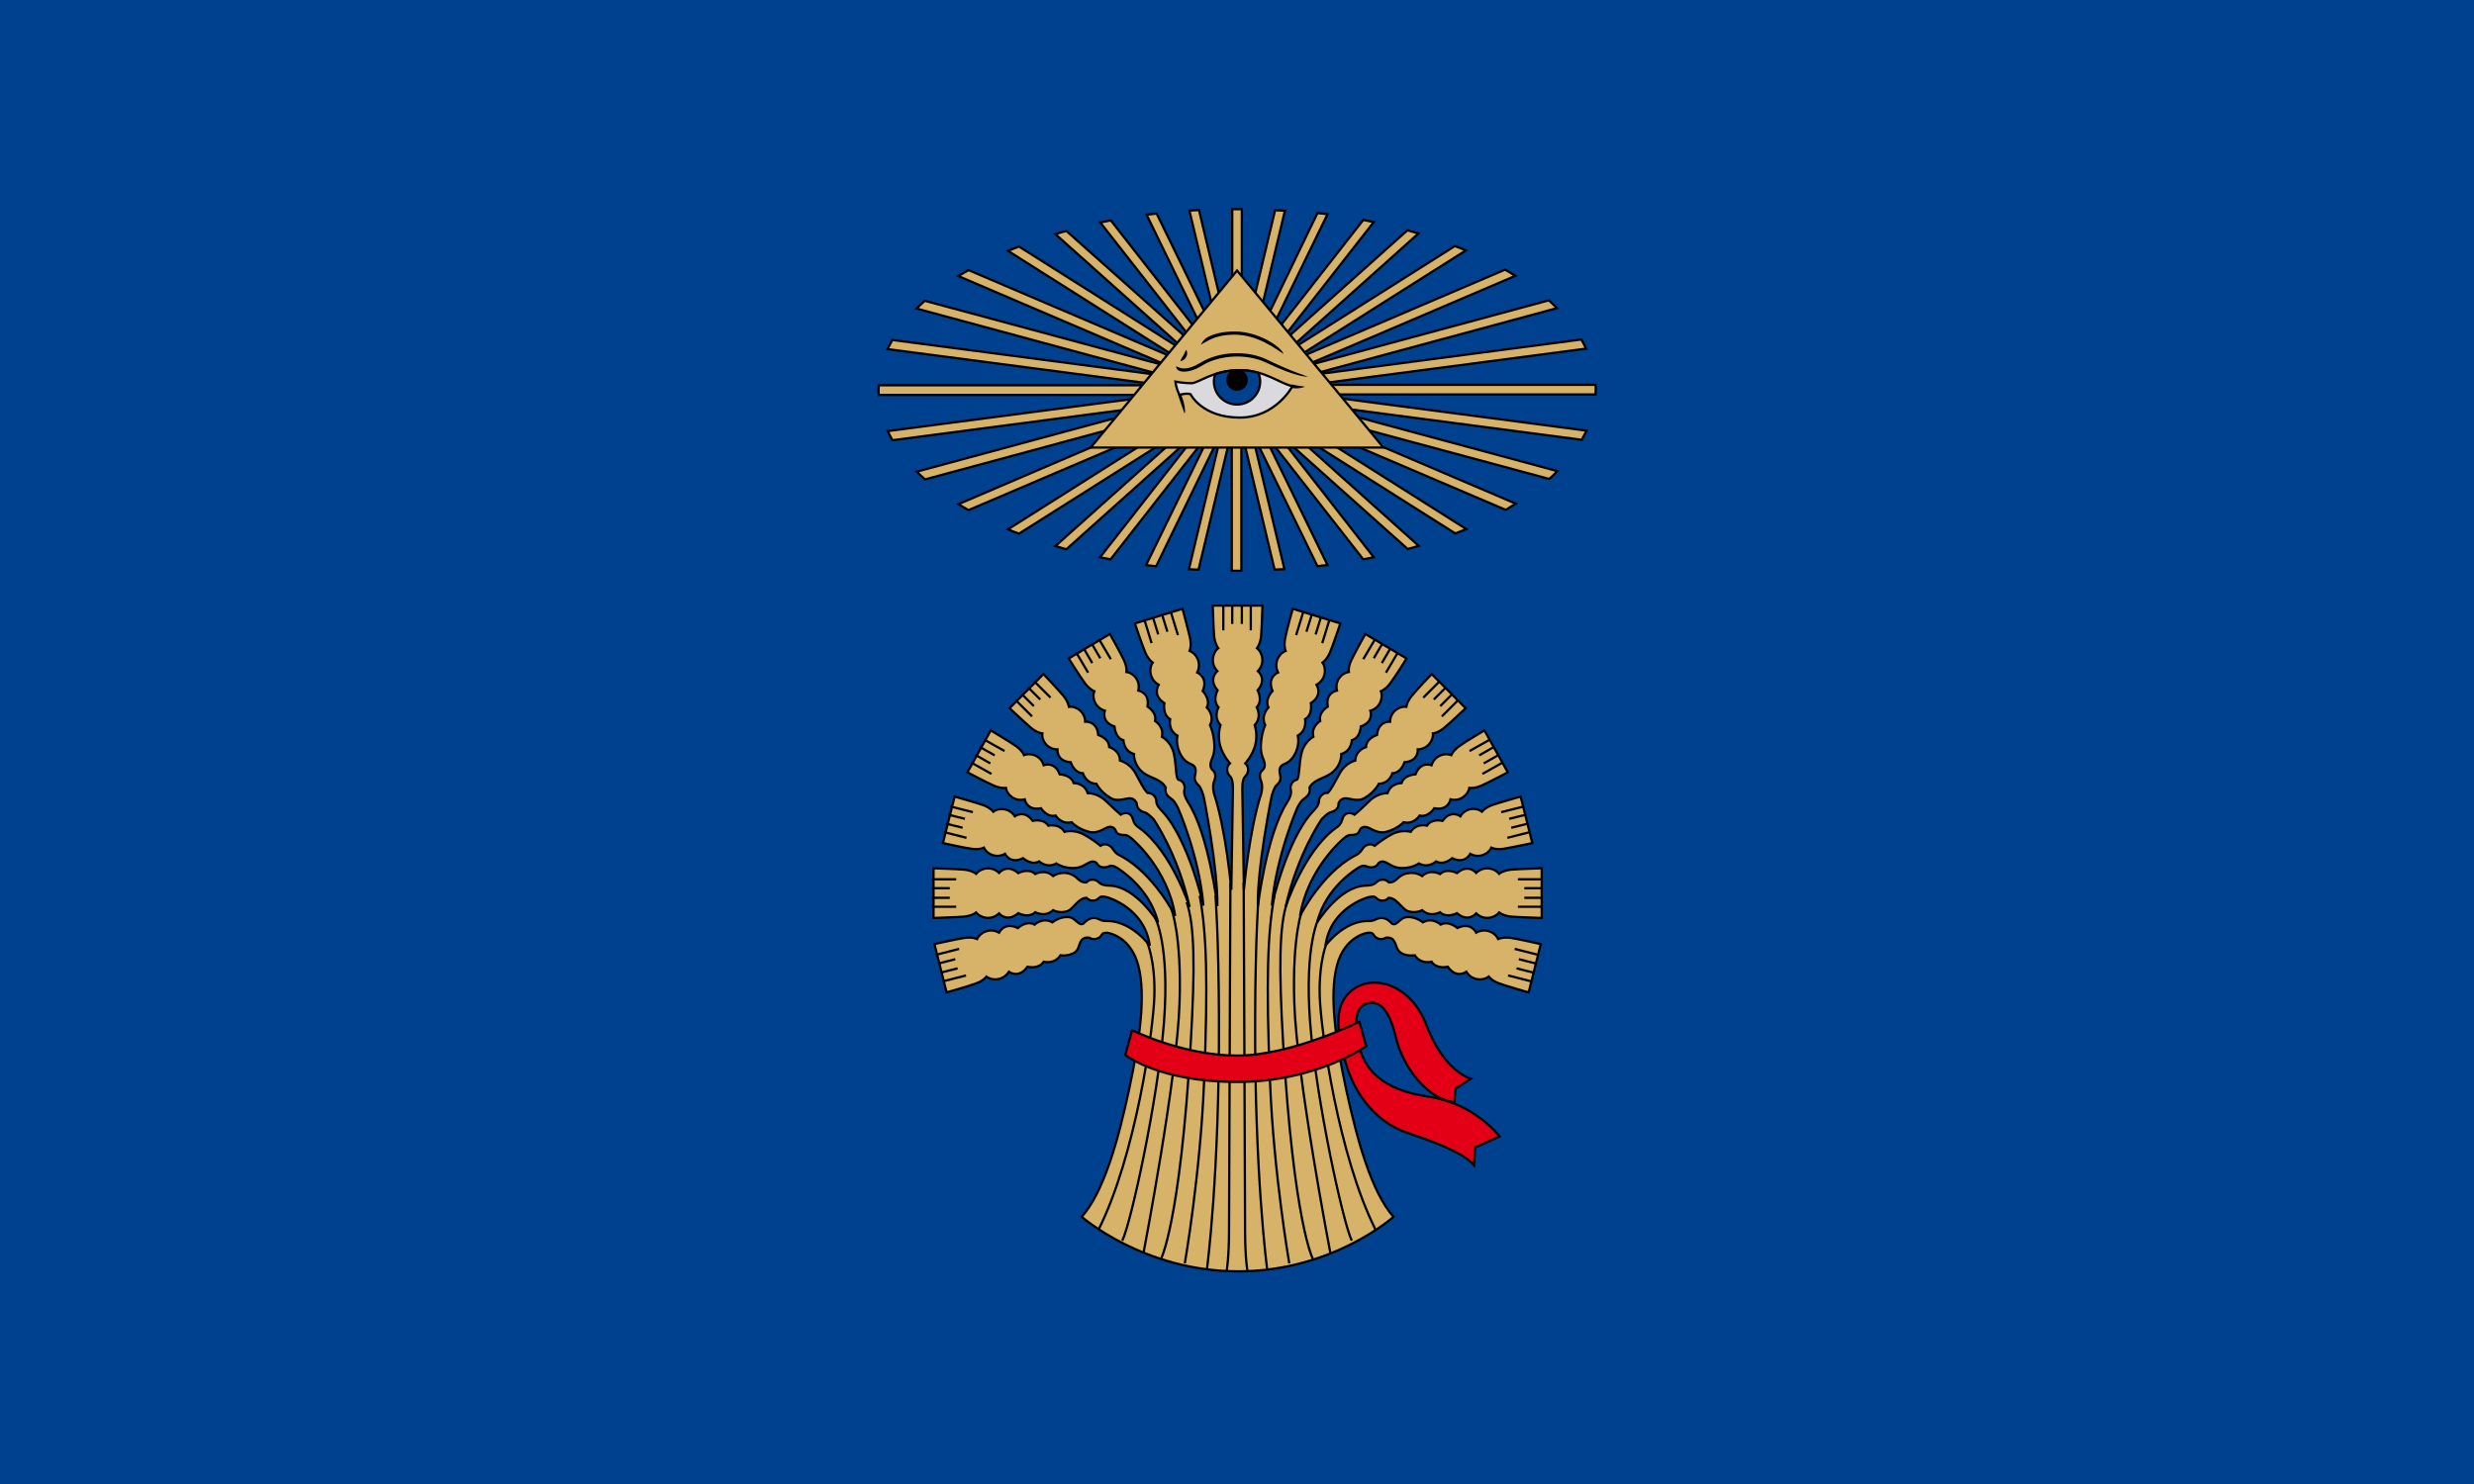
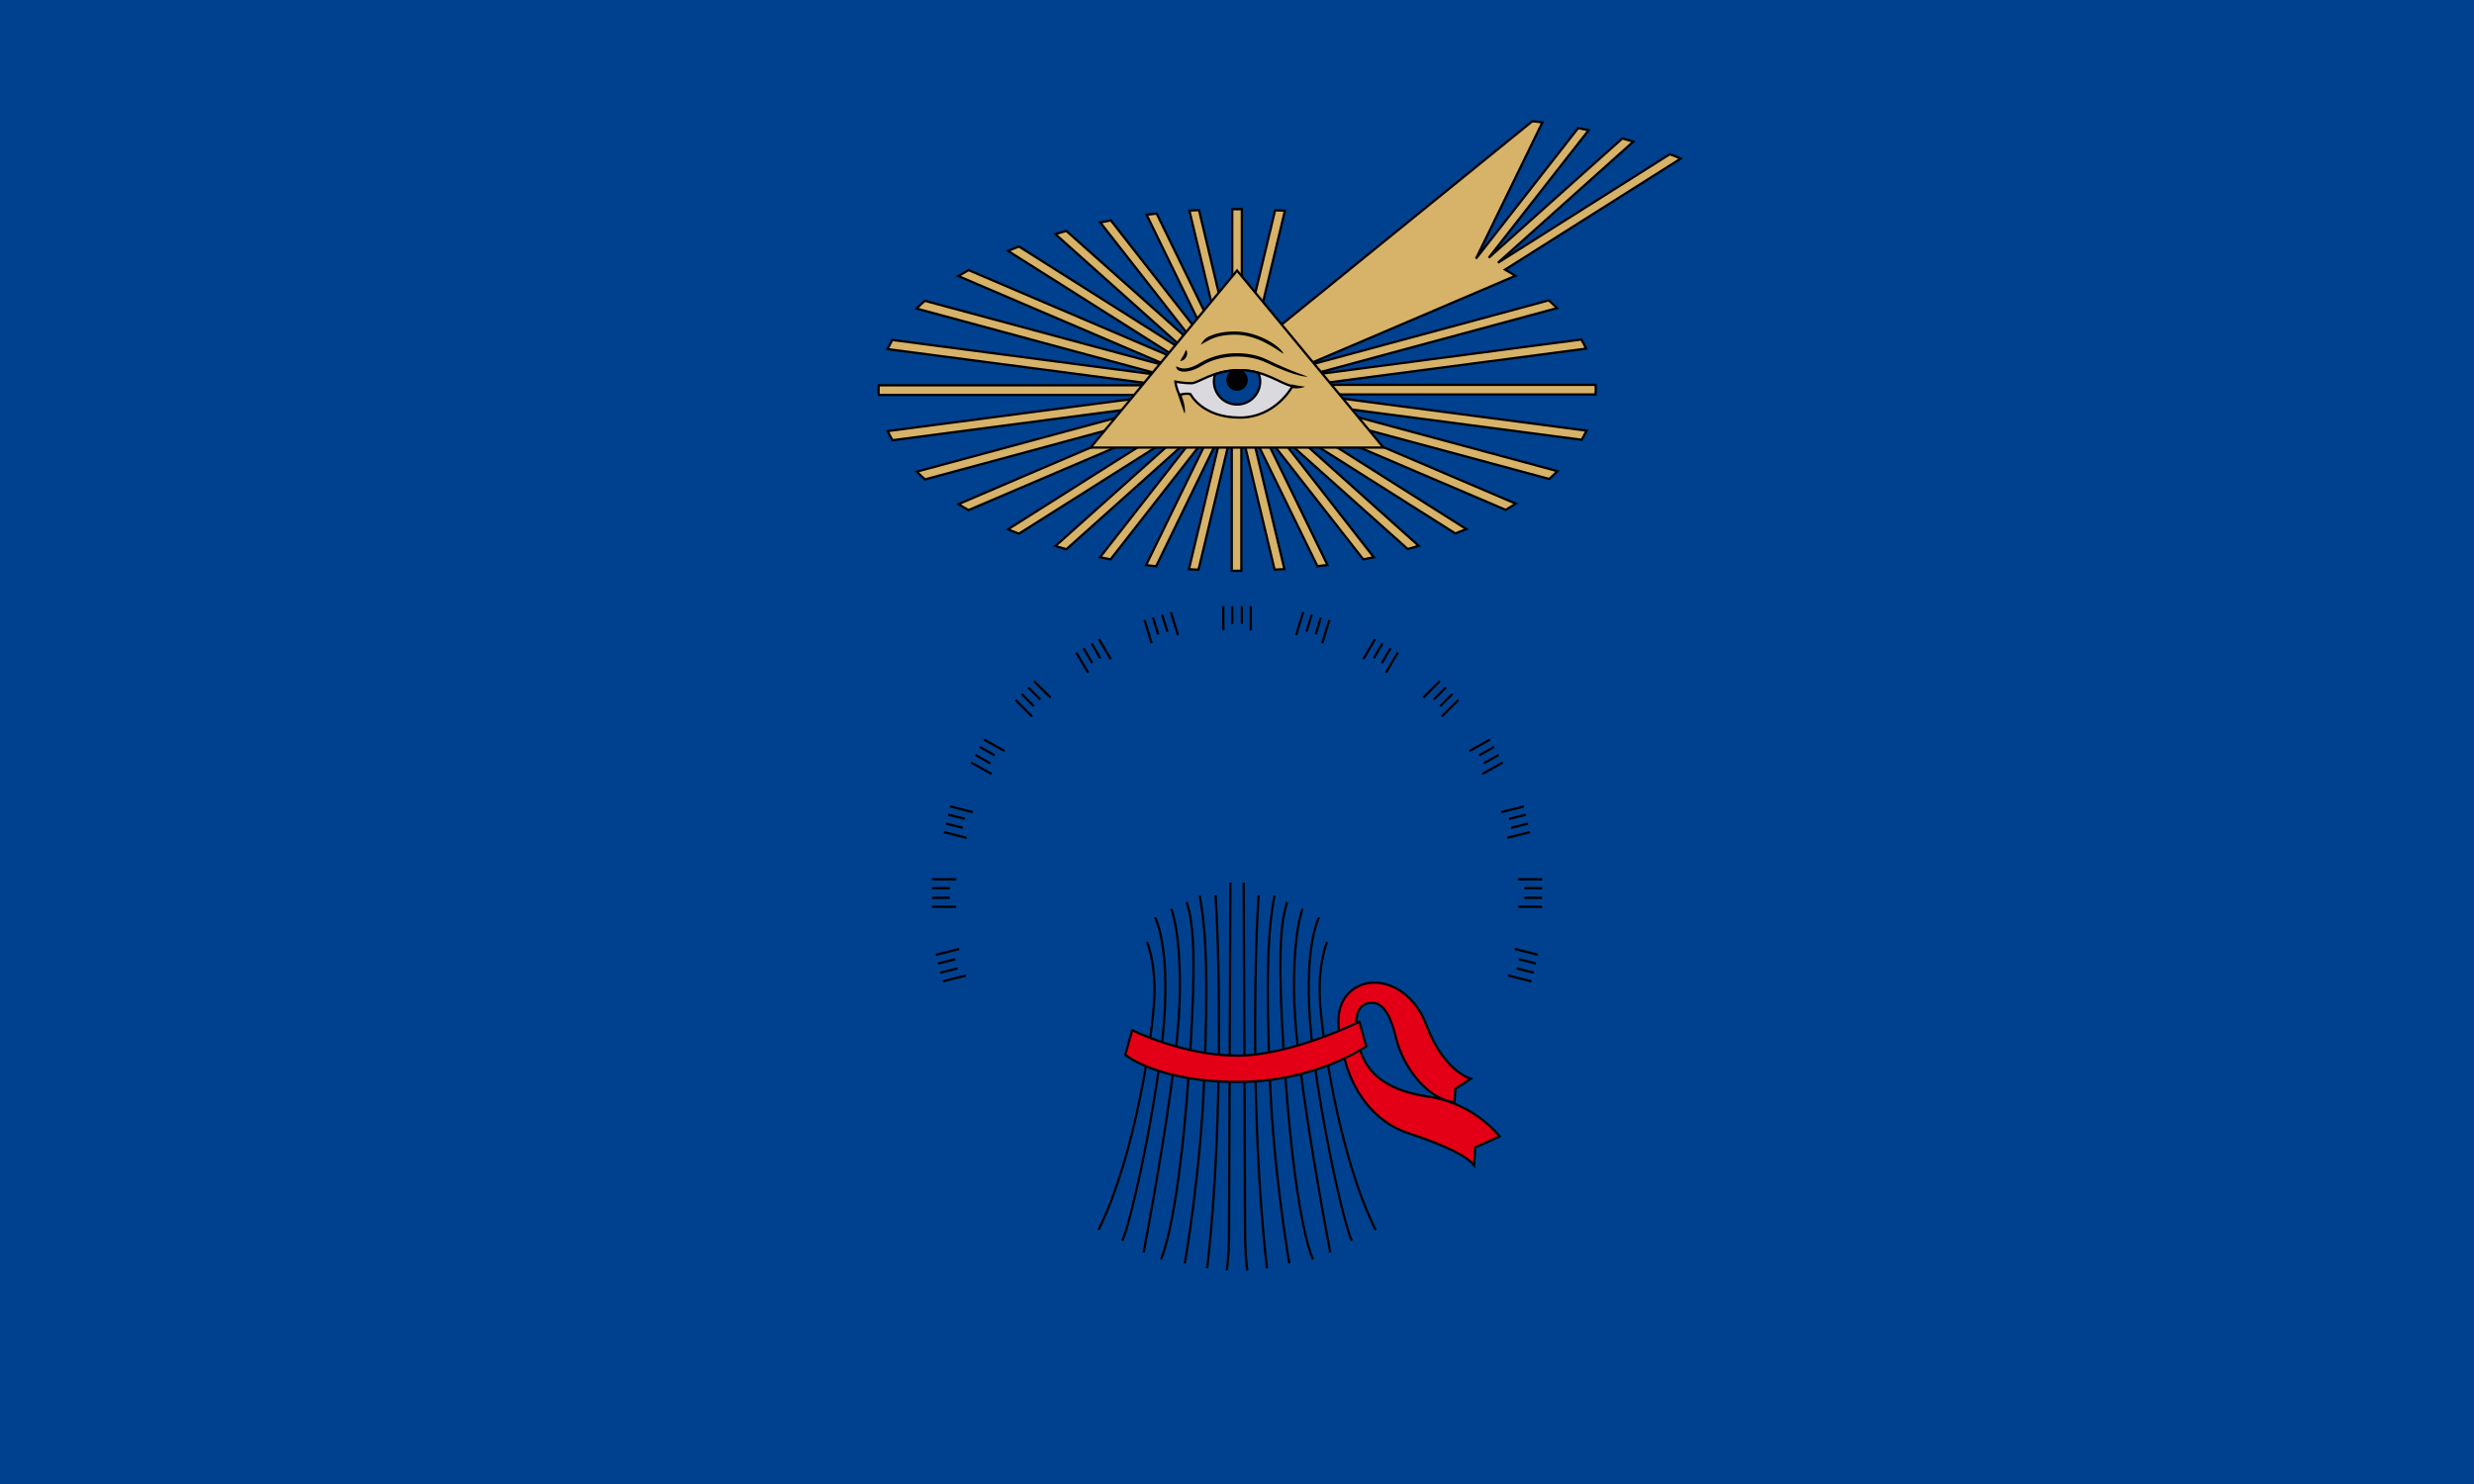
<svg xmlns="http://www.w3.org/2000/svg" version="1.0" id="Layer_1" x="0px" y="0px" viewBox="0 0 1080 648" enable-background="new 0 0 1080 648" xml:space="preserve">
  <rect fill="#00418F" width="1080" height="648" />
  <g id="layer1" transform="translate(-34,-145.362)">
    <g id="g4248" transform="translate(0.516,0)">
-       <path id="path4057" fill="#D7B369" stroke="#000000" d="M573.5,236.7c-0.7,0-1.4,0-2.1,0v61.3l-14.5-60.9    c-1.4,0.1-2.8,0.1-4.2,0.2l14.4,60.2l-28.7-58.9c-1.5,0.2-2.9,0.4-4.4,0.5l29,59.5l-44.6-57c-1.6,0.3-3.1,0.6-4.6,0.9l43.6,55.7    L499,246.2c-1.6,0.4-3.2,0.9-4.8,1.4l59.1,52.8l-75-47.4c-1.6,0.6-3.2,1.3-4.8,1.9l76.7,48.5l-93.9-40.1c-1.5,0.9-3,1.7-4.5,2.6    l93.3,39.9l-107.9-29.1c-1.2,1.1-2.5,2.2-3.6,3.4l108.8,29.4l-119.4-15.7c-0.7,1.3-1.4,2.6-2.1,4l120.4,15.8H417.1    c0,0.7-0.1,1.4-0.1,2.1s0,1.4,0.1,2.1h124.3l-120.4,15.8c0.6,1.3,1.3,2.7,2.1,4l119.5-15.7l-108.9,29.4c1.1,1.1,2.3,2.3,3.6,3.4    l108-29.2l-93.4,40c1.4,0.9,2.9,1.8,4.4,2.6l93.9-40.1l-76.7,48.5c1.6,0.7,3.2,1.3,4.8,1.9l75-47.4l-59.1,52.8    c1.6,0.5,3.2,0.9,4.8,1.4l58.3-52.2l-43.6,55.7c1.5,0.3,3.1,0.6,4.6,0.9l44.5-56.9l-29,59.4c1.5,0.2,2.9,0.4,4.4,0.5l28.7-59    l-14.4,60.3c1.4,0.1,2.8,0.2,4.2,0.2l14.5-60.7v61.2c0.7,0,1.4,0,2.1,0c0.7,0,1.4,0,2.1,0v-61.2l14.5,60.7    c1.4-0.1,2.8-0.1,4.3-0.2l-14.4-60.3l28.8,59c1.5-0.2,2.9-0.4,4.4-0.5l-29-59.5l44.6,57c1.5-0.3,3.1-0.6,4.6-0.9L589.7,333    l58.3,52.1c1.6-0.4,3.2-0.9,4.8-1.4l-59.1-52.9l75.1,47.5c1.6-0.6,3.2-1.3,4.8-1.9l-76.7-48.5l93.9,40.1c1.5-0.9,3-1.8,4.4-2.7    l-93.4-39.9l108,29.1c1.2-1.1,2.4-2.2,3.6-3.4l-108.8-29.4l119.4,15.7c0.7-1.3,1.4-2.6,2.1-4l-120.4-15.8h124.3    c0-0.7,0.1-1.4,0.1-2.1s0-1.4-0.1-2.1H605.5l120.4-15.8c-0.6-1.3-1.3-2.6-2.1-4l-119.3,15.7l108.7-29.4c-1.1-1.1-2.4-2.3-3.6-3.4    l-108,29.2l93.4-39.9c-1.4-0.9-2.9-1.8-4.5-2.7l-93.8,40.1l76.7-48.5c-1.6-0.7-3.2-1.3-4.8-1.9l-75,47.4l59.1-52.9    c-1.6-0.5-3.2-0.9-4.8-1.4l-58.3,52.1l43.6-55.7c-1.5-0.3-3.1-0.6-4.6-0.9l-44.6,57l29-59.5c-1.5-0.2-2.9-0.4-4.4-0.5L580,297.6    l14.4-60.2c-1.4-0.1-2.8-0.2-4.3-0.2l-14.5,60.7v-61.2C574.9,236.7,574.2,236.7,573.5,236.7z" />
+       <path id="path4057" fill="#D7B369" stroke="#000000" d="M573.5,236.7c-0.7,0-1.4,0-2.1,0v61.3l-14.5-60.9    c-1.4,0.1-2.8,0.1-4.2,0.2l14.4,60.2l-28.7-58.9c-1.5,0.2-2.9,0.4-4.4,0.5l29,59.5l-44.6-57c-1.6,0.3-3.1,0.6-4.6,0.9l43.6,55.7    L499,246.2c-1.6,0.4-3.2,0.9-4.8,1.4l59.1,52.8l-75-47.4c-1.6,0.6-3.2,1.3-4.8,1.9l76.7,48.5l-93.9-40.1c-1.5,0.9-3,1.7-4.5,2.6    l93.3,39.9l-107.9-29.1c-1.2,1.1-2.5,2.2-3.6,3.4l108.8,29.4l-119.4-15.7c-0.7,1.3-1.4,2.6-2.1,4l120.4,15.8H417.1    c0,0.7-0.1,1.4-0.1,2.1s0,1.4,0.1,2.1h124.3l-120.4,15.8c0.6,1.3,1.3,2.7,2.1,4l119.5-15.7l-108.9,29.4c1.1,1.1,2.3,2.3,3.6,3.4    l108-29.2l-93.4,40c1.4,0.9,2.9,1.8,4.4,2.6l93.9-40.1l-76.7,48.5c1.6,0.7,3.2,1.3,4.8,1.9l75-47.4l-59.1,52.8    c1.6,0.5,3.2,0.9,4.8,1.4l58.3-52.2l-43.6,55.7c1.5,0.3,3.1,0.6,4.6,0.9l44.5-56.9l-29,59.4c1.5,0.2,2.9,0.4,4.4,0.5l28.7-59    l-14.4,60.3c1.4,0.1,2.8,0.2,4.2,0.2l14.5-60.7v61.2c0.7,0,1.4,0,2.1,0c0.7,0,1.4,0,2.1,0v-61.2l14.5,60.7    c1.4-0.1,2.8-0.1,4.3-0.2l-14.4-60.3l28.8,59c1.5-0.2,2.9-0.4,4.4-0.5l-29-59.5l44.6,57c1.5-0.3,3.1-0.6,4.6-0.9L589.7,333    l58.3,52.1c1.6-0.4,3.2-0.9,4.8-1.4l-59.1-52.9l75.1,47.5c1.6-0.6,3.2-1.3,4.8-1.9l-76.7-48.5l93.9,40.1c1.5-0.9,3-1.8,4.4-2.7    l-93.4-39.9l108,29.1c1.2-1.1,2.4-2.2,3.6-3.4l-108.8-29.4l119.4,15.7c0.7-1.3,1.4-2.6,2.1-4l-120.4-15.8h124.3    c0-0.7,0.1-1.4,0.1-2.1s0-1.4-0.1-2.1H605.5l120.4-15.8c-0.6-1.3-1.3-2.6-2.1-4l-119.3,15.7l108.7-29.4c-1.1-1.1-2.4-2.3-3.6-3.4    l-108,29.2l93.4-39.9c-1.4-0.9-2.9-1.8-4.5-2.7l76.7-48.5c-1.6-0.7-3.2-1.3-4.8-1.9l-75,47.4l59.1-52.9    c-1.6-0.5-3.2-0.9-4.8-1.4l-58.3,52.1l43.6-55.7c-1.5-0.3-3.1-0.6-4.6-0.9l-44.6,57l29-59.5c-1.5-0.2-2.9-0.4-4.4-0.5L580,297.6    l14.4-60.2c-1.4-0.1-2.8-0.2-4.3-0.2l-14.5,60.7v-61.2C574.9,236.7,574.2,236.7,573.5,236.7z" />
      <g id="g4049">
        <path id="path4024" fill="#D7B369" stroke="#000000" d="M509.6,340.8l63.9-77.3l63.9,77.3H509.6z" />
        <g id="g4043">
          <path id="path4026" d="M561.6,293.7c2.2-1.1,5.7-2.2,10.8-2.2c10,0,17.8,6.1,21.4,8.4c-0.9-2.9-10.6-9.8-21.4-9.8      c-5.3,0-9,1.1-11.4,2.3c-2.4,1.2-3.3,3.5-3.3,3.5S559.4,294.8,561.6,293.7z M550.1,300.5c-0.3,0.6-0.9,1.2-1.4,2.6      c1.5-0.3,2.2-1,2.6-1.9c0.5-0.9,0.7-1.9,0-3.1C550.6,299.2,550.5,299.9,550.1,300.5z M549.5,307.6c1.9,0.2,4.9-0.2,8.9-2.7      c7.7-4.7,19.5-5.1,27.6-1.3c14.7,7,18.4,6.2,18.4,6.2s-7.1-2.2-17.8-7.4c-4.3-2.1-9.5-3-14.6-2.8c-5.1,0.2-10.3,1.6-14.4,4.1      c-3.9,2.4-6.5,2.7-8,2.5c-0.8-0.1-1.5-0.4-2.7-0.9C546.9,306.9,548.5,307.5,549.5,307.6z M552.8,312.8l-1.4,0.1      c0,0,0,2.6,1.3,4.9l1.3-0.3C553.1,315.6,552.8,312.8,552.8,312.8z M597,314.7c0,0,3.2,0.8,6.2-0.5c-3.4-0.4-5.9-1-5.9-1      L597,314.7z M549.9,319.9c-0.5-1.7-0.9-2.6-0.9-2.6l-1.4,0.1c0,0,0.5,1.3,1,3c0.5,1.6,1.4,3.8,2,5.6      C551.1,324.6,550.5,321.6,549.9,319.9z" />
          <path id="path4028" fill="#DAD9DE" stroke="#000000" d="M548.4,317.8c-1.6-3-1.8-5.8-1.8-5.8s3.5,0.7,6.9,0.7      c3.3,0,9.4-5.7,20.9-5.7c11.5,0,17.4,5.7,23.3,7c0,0-7.2,13.7-23,13.7c-16.5,0-21.5-10.2-21.5-10.2      C551.8,317,549.7,317.4,548.4,317.8L548.4,317.8z" />
          <path id="path4032" fill="#00418F" stroke="#000000" stroke-linecap="square" d="M574.5,307c-4.2,0-7.7,0.8-10.6,1.8      c-0.3,1-0.5,2-0.5,3.1c0,5.6,4.5,10.1,10.1,10.1s10.1-4.5,10.1-10.1c0-1.3-0.3-2.5-0.7-3.7C580.4,307.4,577.6,307,574.5,307z" />
          <path id="path4036" d="M578.2,311.3c0,2.6-2.1,4.7-4.7,4.7c-2.6,0-4.7-2.1-4.7-4.7s2.1-4.7,4.7-4.7      C576.1,306.6,578.2,308.7,578.2,311.3z" />
        </g>
      </g>
    </g>
    <g id="g4267" transform="translate(-0.081,0)">
-       <path id="path4410" fill="#D7B369" stroke="#000000" d="M642.4,676.7c-9.7-11-15.8-33.4-20.6-55.3c-4.7-21.9-7.5-41.4-4.1-54.4    s13.3-14.3,13.3-14.3c3.3-0.4,2,1.1,4.2,2.3c2.2,1.1,3.9-0.2,3.9-0.2c4.3-0.5,4,3.6,5.3,5.4c2.1,3.1,7.3,2.3,7.3,2.3    c2.6,4.1,7.3,2.8,7.3,2.8c2.2,3.4,7.1,2.2,7.1,2.2c3.8,5.4,8.1,2.2,8.1,2.2c2.3,3.8,7.1,4.1,9.8,2.1c0,0,1.2,1.8,4.6,3    c3.2,1.2,12.8,3.9,12.8,3.9l5.3-21.1c0,0-9.7-2.2-13.1-2.7c-3.6-0.5-5.5,0.5-5.5,0.5c-1.4-3-5.7-5-9.6-2.8c0,0-2.3-4.9-8.2-2    c0,0-3.7-3.4-7.3-1.5c0,0-3.5-3.4-7.8-1c0,0-2.9-2.5-6.8-2.3c-3.4,0.2-4.4,4.1-6.7,2.9c0,0-1.9-2.5-4.4-2.5    c-2.5-0.1-3,1.6-6.1,1.3c-10.7,0-18.5,10.8-18.5,10.8c2.2-16.7,18.5-21.1,18.5-21.1c4.2-1.1,3,0.7,5.4,1.3s3.7-1.1,3.7-1.1    c3.5,0,5.8,4.9,8.3,5.8c3.5,1.2,6.3-0.4,6.3-0.4c3.5,3.3,7.8,0.9,7.8,0.9c3,2.8,7.4,0.4,7.4,0.4c5,4.3,8.4,0.1,8.4,0.1    c3.2,3.1,7.9,2.2,10-0.4c0,0,1.6,1.4,5.2,1.8c3.4,0.3,13.4,0.6,13.4,0.6v-21.7c0,0-10,0.3-13.4,0.6c-3.6,0.4-5.2,1.8-5.2,1.8    c-2.1-2.6-6.8-3.5-10-0.4c0,0-3.4-4.2-8.4,0.1c0,0-4.4-2.4-7.4,0.4c0,0-4.3-2.4-7.8,0.9c0,0-2.7-2-6.5-1.2c-4.5,0.9-4.3,4-8,4    c0,0-1.3-1.7-3.7-1.1s-1.3,2.4-6.7,2.5c-11.3,0.4-20.9,16-20.9,16c3.7-15.6,17.9-23.8,17.9-23.8c2.9-1.9,3.4-0.2,5.7-0.2    c2.4,0,3.2-1.9,3.2-1.9c2.6-2.1,4.5,1.5,8.7,2.1c5.1,0.7,8.9-1.9,8.9-1.9c4.1,2.3,7.5-0.9,7.5-0.9c3.4,1.9,7-1.4,7-1.4    c5.7,2.8,7.9-1.9,7.9-1.9c3.7,2.1,7.9,0.2,9.2-2.7c0,0,1.9,1,5.3,0.5c3.2-0.5,12.6-2.5,12.6-2.5l-5.1-20.3c0,0-9.3,2.6-12.4,3.7    c-3.3,1.2-4.5,2.9-4.5,2.9c-2.5-2-7.2-1.7-9.4,2c0,0-4.1-3.1-7.8,2c0,0-4.7-1.2-6.8,2.1c0,0-4.5-1.3-7.1,2.7c0,0-4-1.3-8.5,1.2    c-4.2,2.3-7.2,4.9-7.2,4.9s-1.6-1.3-3.7-0.2s-1.7,3.1-5.1,4.6c-14.5,7.7-23.8,26.2-23.8,26.2c3.3-20.7,18.9-33.7,18.9-33.7    c2.9-2.5,3.1-1.2,5.4-1.9c2.3-0.7,1-2.5,3.4-3.2c2.4-0.7,5.3,3.3,9.9,2.1c5-1.3,7.6-4.2,7.6-4.2c4.5,1.1,7-2.9,7-2.9    c3.8,0.9,6.4-3.2,6.4-3.2c6.2,1.2,7.1-3.9,7.1-3.9c4.1,1.1,7.7-1.9,8.2-5c0,0,2.1,0.4,5.3-1c3-1.3,11.5-5.8,11.5-5.8l-10.2-18.3    c0,0-8.3,4.9-10.9,6.8c-2.8,2-3.6,4-3.6,4c-3-1.2-7.3,0.3-8.6,4.4c0,0-4.8-1.9-7,4c0,0-4.9,0.1-6.1,3.8c0,0-4.7,0-6.1,4.4    c0,0-4.2-0.2-7.9,3.4c-3.4,3.4-6.5,6-6.5,6s-2.4-1.6-4.2,0c-1.8,1.6-0.5,3.7-4.1,5.9c-14,10.3-21.8,34.4-21.8,34.4    c5.2-23.3,15.8-38.4,15.8-38.4c4.1-4,3.4-2.4,5.5-3.6s1.8-3.3,1.8-3.3c2.4-4.9,6.7,0.6,11.6-2.4c4.4-2.7,6-6.1,6-6.1    c4.7-0.1,5.9-4.6,5.9-4.6c3.9-0.1,5.3-4.8,5.3-4.8c6.3-0.5,5.8-5.6,5.8-5.6c4.3-0.1,6.9-3.9,6.6-7c0,0,2.1-0.1,4.8-2.3    c2.6-2.1,9.5-8.7,9.5-8.7l-14.8-14.9c0,0-6.7,6.9-8.7,9.5c-2.2,2.7-2.4,4.8-2.4,4.8c-3.2-0.4-7,2.2-7.1,6.5c0,0-5.1-0.5-5.7,5.8    c0,0-4.7,1.4-4.8,5.3c0,0-4.5,1.2-4.7,5.9c0,0-4.2,0.9-6.7,5.4c-2.3,4-3.6,7-5.3,8.7c0,0-2-0.3-3.3,1.8c-1.3,2,0.7,2.5-3.3,6.4    c-11.5,12.5-17.8,41-17.8,41c1.9-21.9,11.1-42.7,11.1-42.7c2.2-4.2,2.8-3.5,4.4-5.2c1.6-1.7,0.9-3.6,0.9-3.6    c2.1-3.9,6.9-3.9,10.3-6.9c3.9-3.4,3.6-7.8,3.6-7.8c4.5-1.3,4.6-6,4.6-6c3.8-1.1,3.9-6,3.9-6c6-2.1,4.2-6.9,4.2-6.9    c4.1-1.1,5.7-5.5,4.6-8.5c0,0,2-0.7,4.1-3.5c2-2.6,7.1-10.8,7.1-10.8l-18-10.7c0,0-4.7,8.4-6.1,11.4c-1.5,3.2-1.1,5.2-1.1,5.2    c-3.2,0.4-6.2,3.9-5.2,8.1c0,0-5.1,0.8-4,7c0,0-4.2,2.5-3.3,6.3c0,0-4.1,2.4-3,6.9c0,0-3.8,1.9-5.1,6.9c-1.2,4.6-0.9,10.6-2,11.8    c0,0-2,0.3-2.7,2.5c-0.7,2.3,1.4,2.3-1.5,7.2c-9.2,14.1-12.9,45.5-12.9,45.5c-0.4-16.7,6-48,6-48c1.7-5.7,2.1-4.1,3.4-6.2    s-0.6-4.1,0.3-6.2c0.9-2.2,3.4-1,6-5.2c2.9-4.6,1.7-8.8,1.7-8.8c4.2-2.4,3.2-7.2,3.2-7.2c3.5-2,2.5-7,2.5-7c5.5-3.5,2.5-8,2.5-8    c3.9-2.2,4.5-6.9,2.6-9.7c0,0,1.9-1.2,3.3-4.5c1.3-3.1,4.5-12.6,4.5-12.6l-20.8-6.4c0,0-2.7,9.6-3.3,12.9    c-0.7,3.5,0.2,5.5,0.2,5.5c-3.1,1.2-5.3,5.5-3.3,9.4c0,0-5,2-2.4,8.1c0,0-3.6,3.5-1.8,7.2c0,0-3.5,3.4-1.4,7.7    c0,0-1.7,3.4-1.9,8.8c-0.2,5,1.7,6.2,1.7,8.6c0,2.5-2,2.1-2.1,4.5c-0.2,2.5,1.7,2.7,0.6,7.9c-5.3,15.7-7.6,42.1-7.6,42.1    l-0.7-44.3c0-5.9,1.9-4.8,2.4-7.2c0.6-2.4-1.1-3.7-1.1-3.7s3.1-3.4,4.3-7.8c1.3-4.8-0.2-8.9-0.2-8.9c3.3-3.5,0.9-7.8,0.9-7.8    c2.8-3,0.4-7.4,0.4-7.4c4.3-5,0.1-8.4,0.1-8.4c3.1-3.2,2.2-7.9-0.4-10c0,0,1.4-1.6,1.8-5.2c0.3-3.4,0.6-13.4,0.6-13.4h-21.7    c0,0,0.3,10,0.6,13.4c0.4,3.6,1.8,5.2,1.8,5.2c-2.6,2.1-3.5,6.8-0.4,10c0,0-4.2,3.4,0.1,8.4c0,0-2.4,4.4,0.4,7.4    c0,0-2.4,4.3,0.9,7.8c0,0-1.5,4.1-0.2,8.9c1.2,4.4,4.3,7.8,4.3,7.8s-1.7,1.3-1.1,3.7c0.6,2.4,2.4,1.3,2.4,7.2l-0.7,44.3    c0,0-2.3-26.3-7.6-42.1c-1.1-5.2,0.8-5.4,0.6-7.9c-0.2-2.5-2.1-2-2.1-4.5s1.9-3.7,1.7-8.6c-0.2-5.4-1.9-8.8-1.9-8.8    c2.2-4.3-1.4-7.7-1.4-7.7c1.8-3.6-1.8-7.2-1.8-7.2c2.6-6-2.4-8.1-2.4-8.1c2-4-0.2-8.2-3.3-9.4c0,0,0.9-2,0.2-5.5    c-0.7-3.3-3.3-12.9-3.3-12.9l-20.8,6.4c0,0,3.2,9.5,4.5,12.6c1.4,3.3,3.3,4.5,3.3,4.5c-1.9,2.7-1.3,7.5,2.6,9.7c0,0-3,4.5,2.5,8    c0,0-1,5,2.5,7c0,0-1.1,4.8,3.2,7.2c0,0-1.1,4.2,1.7,8.8c2.6,4.2,5.1,3,6,5.2c0.9,2.2-1,4.1,0.3,6.2c1.2,2.1,1.6,0.5,3.4,6.2    c0,0,6.3,31.3,6,48c0,0-3.7-31.5-12.9-45.5c-2.9-4.9-0.8-4.9-1.5-7.2c-0.7-2.3-2.7-2.5-2.7-2.5c-1.2-1.2-0.8-7.2-2-11.8    c-1.3-5-5.1-6.9-5.1-6.9c1-4.6-3-6.9-3-6.9c0.9-3.8-3.3-6.3-3.3-6.3c1.1-6.2-4-7-4-7c1-4.2-2-7.7-5.2-8.1c0,0,0.4-2.1-1.1-5.2    c-1.4-3-6.1-11.4-6.1-11.4l-18,10.7c0,0,5.1,8.1,7.1,10.8c2.1,2.8,4.1,3.5,4.1,3.5c-1.2,3,0.5,7.3,4.6,8.5c0,0-1.8,4.9,4.2,6.9    c0,0,0.2,4.9,3.9,6c0,0,0.1,4.7,4.6,6c0,0-0.3,4.4,3.6,7.8c3.4,2.9,8.2,2.9,10.3,6.9c0,0-0.7,1.9,0.9,3.6c1.6,1.7,2.3,1,4.4,5.2    c0,0,9.3,20.9,11.1,42.7c0,0-6.3-28.5-17.8-41c-4-3.9-2-4.4-3.3-6.4s-3.3-1.8-3.3-1.8c-1.7-1.7-3.1-4.7-5.3-8.7    c-2.5-4.5-6.7-5.4-6.7-5.4c-0.1-4.7-4.7-5.9-4.7-5.9c-0.1-3.9-4.8-5.3-4.8-5.3c-0.5-6.3-5.7-5.8-5.7-5.8c-0.1-4.3-3.9-6.9-7.1-6.5    c0,0-0.2-2.1-2.4-4.8c-2.1-2.5-8.7-9.5-8.7-9.5l-14.8,14.9c0,0,7,6.6,9.5,8.7c2.7,2.2,4.8,2.3,4.8,2.3c-0.4,3.2,2.3,7,6.6,7    c0,0-0.5,5.2,5.8,5.6c0,0,1.4,4.7,5.3,4.8c0,0,1.3,4.5,5.9,4.6c0,0,1.6,3.4,6,6.1c4.9,3,9.2-2.5,11.6,2.4c0,0-0.2,2,1.8,3.3    c2,1.3,1.4-0.4,5.5,3.6c0,0,10.6,15,15.8,38.4c0,0-7.8-24.1-21.8-34.4c-3.6-2.2-2.3-4.3-4.1-5.9c-1.8-1.6-4.2,0-4.2,0    s-3.1-2.7-6.5-6c-3.7-3.6-7.9-3.4-7.9-3.4c-1.4-4.5-6.1-4.4-6.1-4.4c-1.2-3.7-6.1-3.8-6.1-3.8c-2.2-5.9-7-4-7-4    c-1.2-4.1-5.6-5.6-8.6-4.4c0,0-0.7-2-3.6-4c-2.7-1.9-10.9-6.8-10.9-6.8l-10.2,18.3c0,0,8.5,4.5,11.5,5.8c3.2,1.4,5.3,1,5.3,1    c0.5,3.2,4.1,6.1,8.2,5c0,0,0.9,5.1,7.1,3.9c0,0,2.6,4.1,6.4,3.2c0,0,2.4,4,7,2.9c0,0,2.5,2.9,7.6,4.2c4.7,1.2,7.5-2.9,9.9-2.1    c2.4,0.7,1.1,2.5,3.4,3.2s2.5-0.6,5.4,1.9c0,0,15.6,12.9,18.9,33.7c0,0-9.3-18.5-23.8-26.2c-3.4-1.5-3-3.5-5.1-4.6    s-3.7,0.2-3.7,0.2s-3-2.6-7.2-4.9c-4.5-2.5-8.5-1.2-8.5-1.2c-2.5-3.9-7.1-2.7-7.1-2.7c-2.1-3.3-6.8-2.1-6.8-2.1    c-3.7-5.1-7.8-2-7.8-2c-2.3-3.6-6.9-3.9-9.4-2c0,0-1.2-1.7-4.5-2.9c-3.1-1.1-12.4-3.7-12.4-3.7l-5.1,20.3c0,0,9.4,2.1,12.6,2.5    c3.4,0.5,5.3-0.5,5.3-0.5c1.3,2.9,5.5,4.8,9.2,2.7c0,0,2.2,4.7,7.9,1.9c0,0,3.6,3.3,7,1.4c0,0,3.4,3.2,7.5,0.9    c0,0,3.7,2.6,8.9,1.9c4.2-0.6,6.1-4.2,8.7-2.1c0,0,0.8,1.9,3.2,1.9s2.8-1.7,5.7,0.2c0,0,14.2,8.3,17.9,23.8c0,0-9.6-15.6-20.9-16    c-5.4-0.1-4.3-1.9-6.7-2.5c-2.4-0.6-3.7,1.1-3.7,1.1c-3.8,0-3.6-3-8-4c-3.8-0.8-6.5,1.2-6.5,1.2c-3.5-3.3-7.8-0.9-7.8-0.9    c-3-2.8-7.4-0.4-7.4-0.4c-5-4.3-8.4-0.1-8.4-0.1c-3.2-3.1-7.9-2.2-10,0.4c0,0-1.6-1.4-5.2-1.8c-3.4-0.3-13.4-0.6-13.4-0.6v21.7    c0,0,10-0.3,13.4-0.6c3.6-0.4,5.2-1.8,5.2-1.8c2.1,2.6,6.8,3.5,10,0.4c0,0,3.4,4.2,8.4-0.1c0,0,4.4,2.4,7.4-0.4    c0,0,4.3,2.4,7.8-0.9c0,0,2.8,1.6,6.3,0.4c2.5-0.9,4.8-5.8,8.3-5.8c0,0,1.3,1.7,3.7,1.1c2.4-0.6,1.2-2.4,5.4-1.3    c0,0,16.3,4.5,18.5,21.1c0,0-7.8-10.7-18.5-10.8c-3.1,0.3-3.6-1.4-6.1-1.3c-2.5,0.1-4.4,2.5-4.4,2.5c-2.3,1.1-3.3-2.8-6.7-2.9    c-3.9-0.2-6.8,2.3-6.8,2.3c-4.2-2.4-7.8,1-7.8,1c-3.6-2-7.3,1.5-7.3,1.5c-5.9-2.9-8.2,2-8.2,2c-3.9-2.2-8.2-0.2-9.6,2.8    c0,0-1.9-1-5.5-0.5c-3.4,0.5-13.1,2.7-13.1,2.7l5.3,21.1c0,0,9.6-2.7,12.8-3.9c3.4-1.2,4.6-3,4.6-3c2.6,2,7.4,1.7,9.8-2.1    c0,0,4.3,3.2,8.1-2.2c0,0,4.9,1.2,7.1-2.2c0,0,4.7,1.3,7.3-2.8c0,0,5.1,0.7,7.3-2.3c1.3-1.9,0.9-5.9,5.3-5.4c0,0,1.7,1.3,3.9,0.2    c2.2-1.1,0.9-2.6,4.2-2.3c0,0,9.9,1.3,13.3,14.3c3.4,13.1,0.6,32.5-4.1,54.4c-4.7,21.9-10.9,44.3-20.6,55.3    c0,0,27.1,23.8,68.3,23.8S642.4,676.7,642.4,676.7L642.4,676.7z" />
      <path id="path4412" fill="none" stroke="#000000" d="M705.5,562.3l-10.2-2.6 M704.6,566.1l-7.5-1.9 M702.6,573.9l-10.2-2.6     M703.6,570.1l-7.5-1.9 M707.3,529.3h-10.6 M707.3,533.2h-7.8 M707.3,541.3h-10.6 M707.3,537.4h-7.8 M699.3,497.5l-9.9,2.5     M700.2,501.1l-7.3,1.8 M702,508.7l-9.9,2.5 M701.1,505l-7.3,1.8 M684.5,468.3l-8.9,5 M686.3,471.5l-6.5,3.7 M690.1,478.3l-8.9,5     M688.3,475l-6.5,3.7 M662.6,442.8l-7.2,7.2 M665.3,445.5l-5.3,5.3 M670.7,451l-7.2,7.2 M668.1,448.4l-5.3,5.3 M634.4,424.4    l-5.2,8.8 M637.6,426.3l-3.8,6.5 M644.3,430.3l-5.2,8.8 M641.1,428.4l-3.8,6.5 M603,412.6l-3.1,10.1 M606.7,413.8l-2.3,7.4     M614.4,416.1l-3.1,10.1 M610.7,415l-2.3,7.4 M442.6,562.3l10.2-2.6 M443.6,566.1l7.5-1.9 M445.6,573.9l10.2-2.6 M444.6,570.1    l7.5-1.9 M440.9,529.3h10.6 M440.9,533.2h7.8 M440.9,541.3h10.6 M440.9,537.4h7.8 M448.9,497.5l9.9,2.5 M448,501.1l7.3,1.8     M446.1,508.7l9.9,2.5 M447,505l7.3,1.8 M463.7,468.3l8.9,5 M461.8,471.5l6.5,3.7 M458,478.3l8.9,5 M459.9,475l6.5,3.7     M485.5,442.8l7.2,7.2 M482.9,445.5l5.3,5.3 M477.4,451l7.2,7.2 M480.1,448.4l5.3,5.3 M513.8,424.4l5.2,8.8 M510.6,426.3l3.8,6.5     M503.9,430.3l5.2,8.8 M507.1,428.4l3.8,6.5 M545.2,412.6l3.1,10.1 M541.4,413.8l2.3,7.4 M533.7,416.1l3.1,10.1 M537.4,415    l2.3,7.4 M580.1,410v10.6 M576.2,410v7.8 M568.1,410v10.6 M572,410v7.8" />
      <path id="path4414" fill="none" stroke="#000000" d="M613.4,556.7c0,0-3.7,8.1-3.2,23.9c0.5,14.8,8.1,69.2,24.4,101.8     M624.2,687.1c-3.7-7.4-15.5-60.9-18.2-95.2c-2.6-34.4,3.9-45.9,3.9-45.9 M614.8,692.3c0,0-14.7-76.5-15.7-109    c-1-29.9,3.6-41.1,3.6-41.1 M607.3,695.3c0,0-8.4-15.2-13.1-94.8c-1.9-32.4-1.7-51.2,1.8-61.2 M590.4,536.5    c-3,16.1-3.7,37.2-1.9,81.4c1.6,40,8.4,79.1,8.4,79.1 M587.2,699.2c0,0-5.5-41-5.2-109.6c0.1-34.5,1.5-53.3,1.5-53.3 M577,530.8    c0,0,0.6,140,0.6,151.8s1,17.5,1,17.5 M534.8,556.7c0,0,3.7,8.1,3.2,23.9c-0.5,14.8-8.1,69.2-24.4,101.8 M524,687.1    c3.7-7.4,15.5-60.9,18.2-95.2c2.6-34.4-3.9-45.9-3.9-45.9 M533.3,692.3c0,0,14.7-76.5,15.7-109c1-29.9-3.6-41.1-3.6-41.1     M540.8,695.3c0,0,8.4-15.2,13.1-94.8c1.9-32.4,1.7-51.2-1.8-61.2 M557.8,536.5c3,16.1,3.7,37.2,1.9,81.4    c-1.6,40-8.4,79.1-8.4,79.1 M561,699.2c0,0,5.5-41,5.2-109.6c-0.1-34.5-1.5-53.3-1.5-53.3 M571.2,530.8c0,0-0.6,140-0.6,151.8    s-1,17.5-1,17.5" />
      <path id="path4420" fill="#E30016" stroke="#000000" d="M669,626.7l0.4-5.9l6.7-4.4c0,0-11.6-3-19.3-23.3    c-6.6-17.7-23-22.6-32.2-15.6c-9.3,7-6.3,19.6-3.3,31.1c3,11.5,11.4,26.2,27.4,31.5c17.9,5.9,25.9,10.4,28.9,14.1l0.4-7.8    l10.7-4.8c0,0-10.7-14.4-31.1-17.4c-20.6-3-28.2-12.2-30.4-23c-2.2-10.7-1.1-16.6,4.1-17.8c5.3-1.2,9.3,3,12.2,15.2    C646.4,610.8,656.8,625.2,669,626.7L669,626.7z" />
      <path id="path4418" fill="#E30016" stroke="#000000" stroke-linejoin="round" d="M528.3,595.2c0,0,22.2,11.1,45.9,11.1    s53.3-14.8,53.3-14.8l3,10.7c0,0-21.9,15.6-56.3,15.6S525.3,606,525.3,606L528.3,595.2z" />
    </g>
  </g>
</svg>